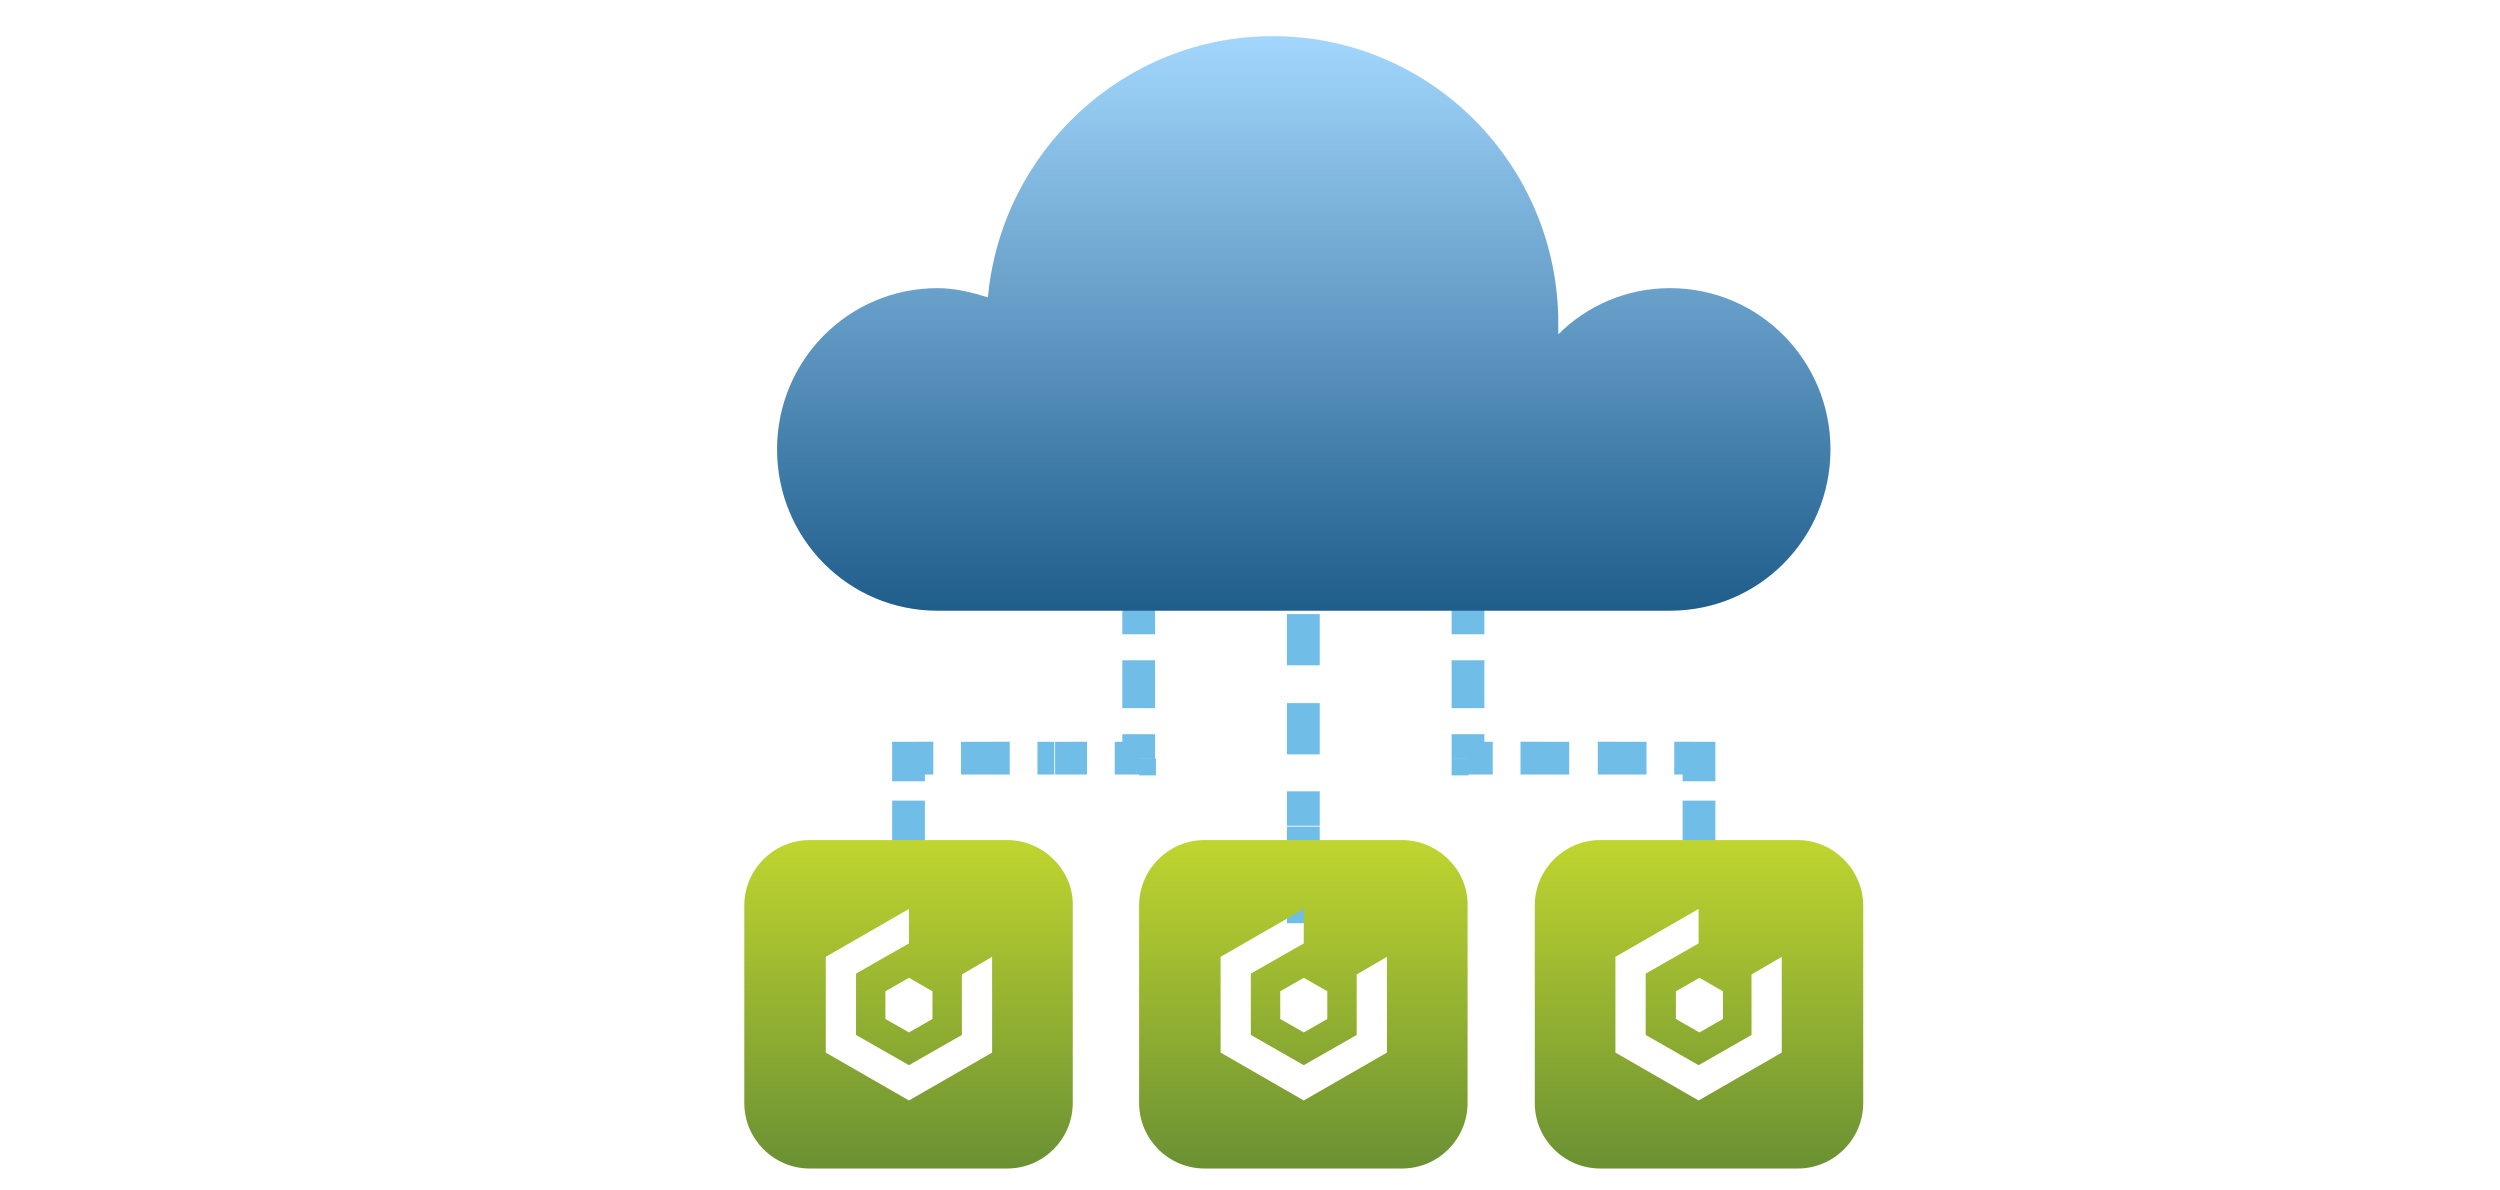
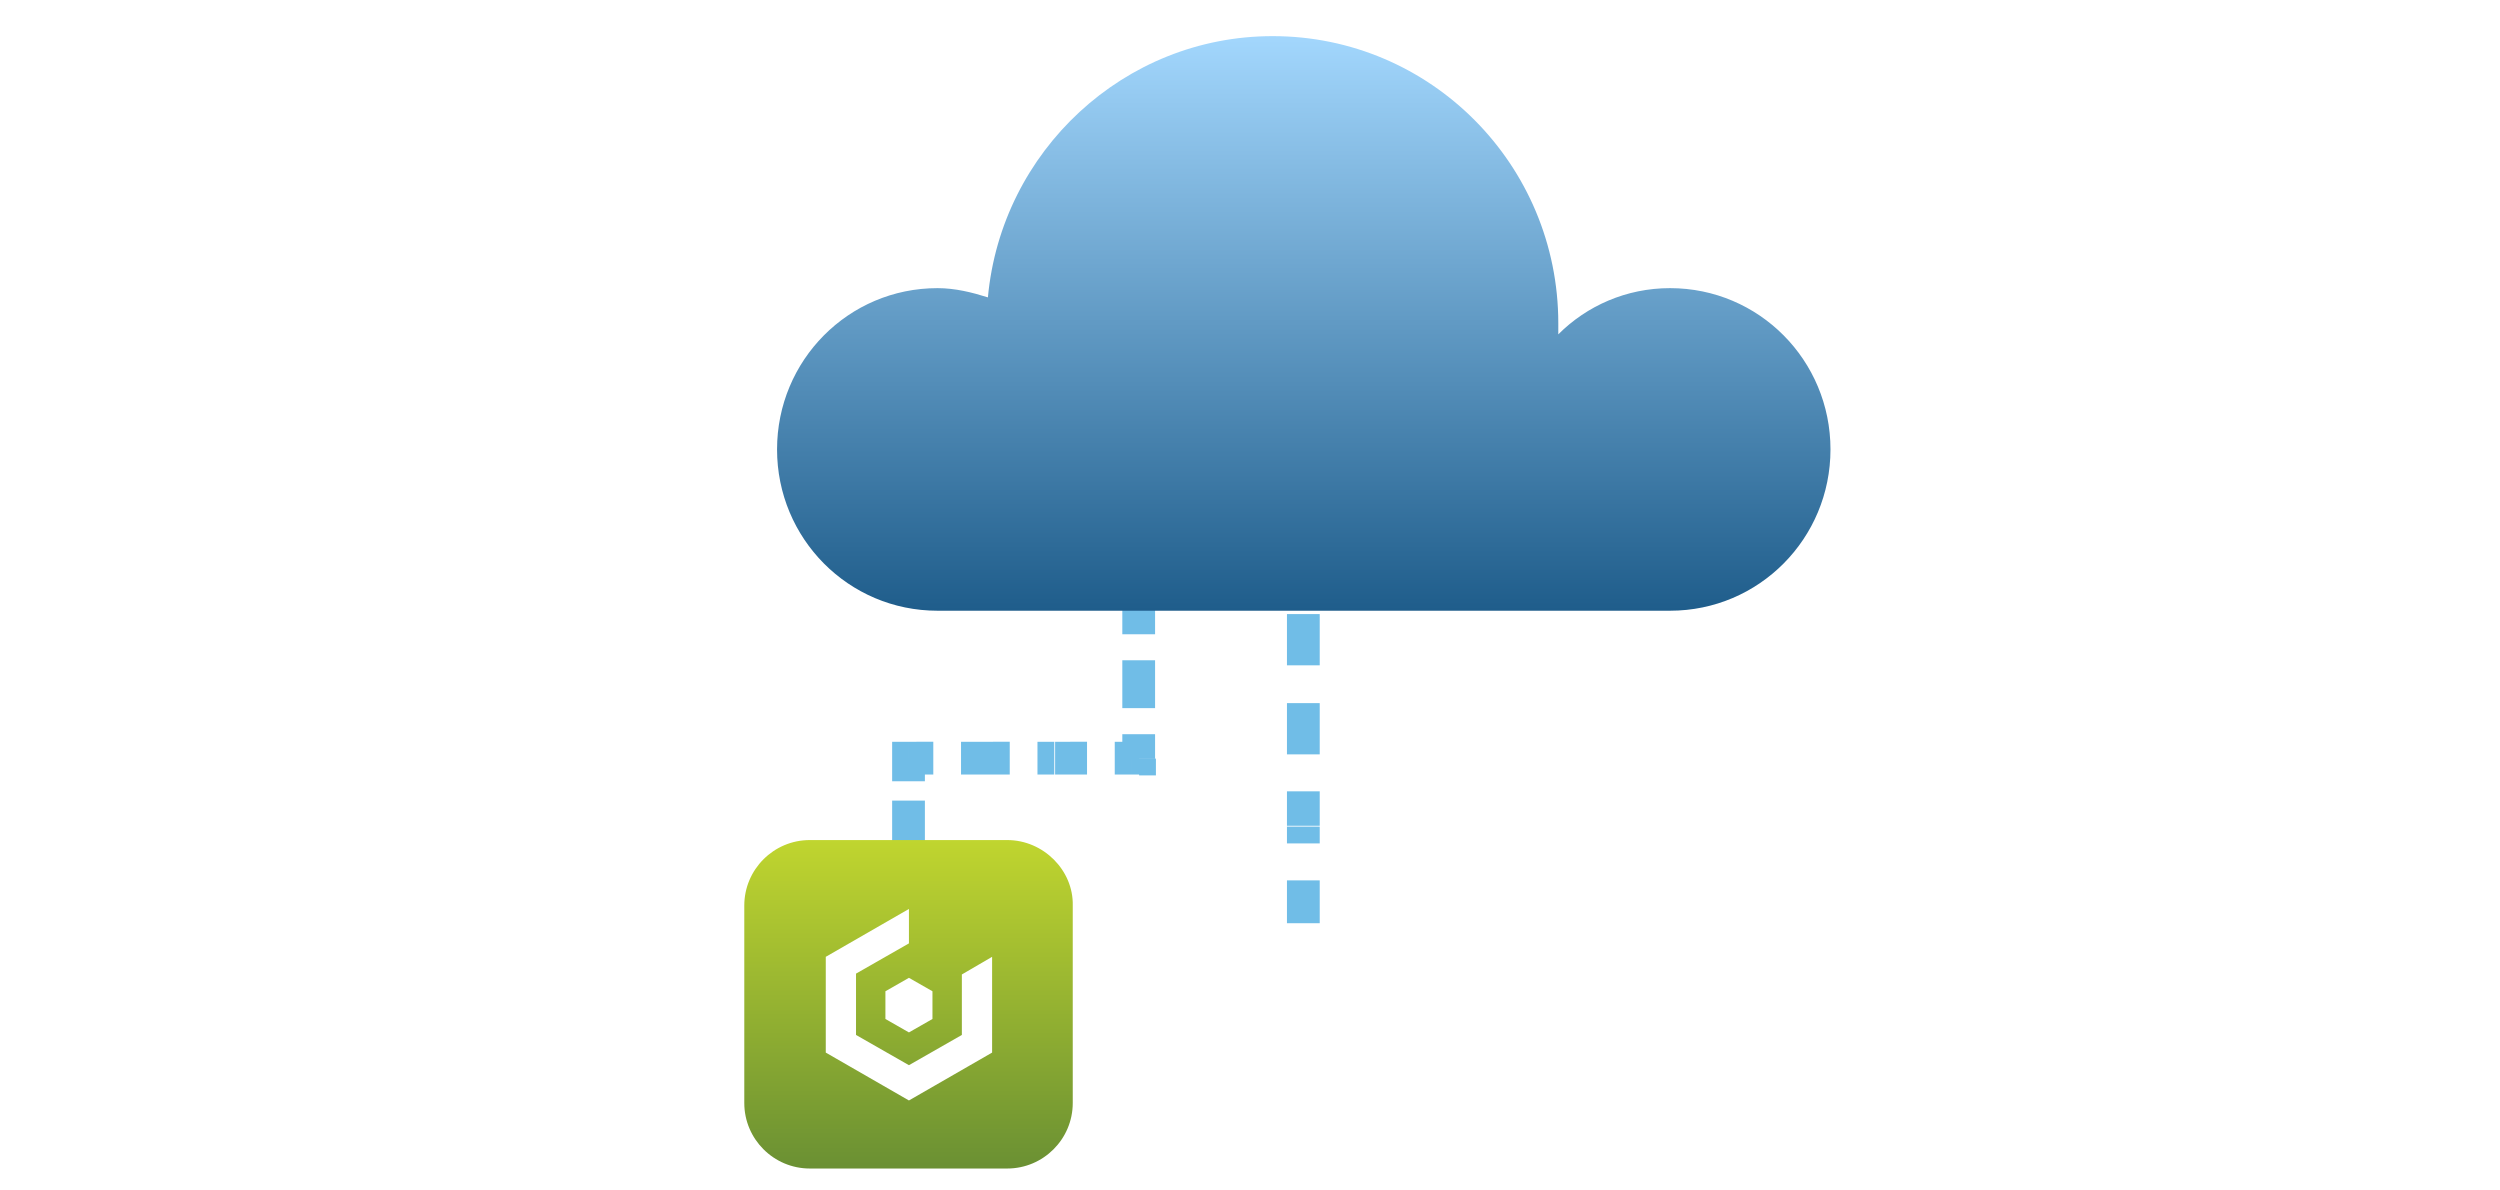
<svg xmlns="http://www.w3.org/2000/svg" version="1.1" id="Layer_1" x="0px" y="0px" viewBox="0 0 297.6 141.7" style="enable-background:new 0 0 297.6 141.7;" xml:space="preserve">
  <style type="text/css"> .st0{fill:#70BDE7;} .st1{fill:url(#SVGID_1_);} .st2{fill:url(#SVGID_00000054224380604195301150000010015747503558128562_);} .st3{fill:url(#SVGID_00000083047400478992655640000007857192812696835263_);} .st4{fill:url(#SVGID_00000115512254865100459150000012596715330665114008_);} </style>
  <path class="st0" d="M157.1,55v-2h-3.9v2H157.1z M153.2,107.9v2h3.9v-2H153.2z M153.2,56.1v2h3.9v-2H153.2z M157.1,64.6v-2h-3.9v2 H157.1z M153.2,66.7v2h3.9v-2H153.2z M157.1,75.1v-2h-3.9v2H157.1z M153.2,77.2v2h3.9v-2H153.2z M157.1,85.7v-2h-3.9v2H157.1z M153.2,87.8v2h3.9v-2H153.2z M157.1,96.2v-2h-3.9v2H157.1z M153.2,98.4v2h3.9v-2H153.2z M157.1,106.8v-2h-3.9v2H157.1z M153.2,55 v1.1h3.9V55H153.2z M153.2,64.6v2.1h3.9v-2.1H153.2z M153.2,75.1v2.1h3.9v-2.1H153.2z M153.2,85.7v2.1h3.9v-2.1H153.2z M153.2,96.2 v2.1h3.9v-2.1H153.2z M153.2,106.8v1.1h3.9v-1.1H153.2z" />
-   <path class="st0" d="M176.7,55v-2h-3.9v2H176.7z M200.3,105.9v2h3.9v-2H200.3z M174.8,90.3h-2v2h2V90.3z M202.2,90.3h2v-2h-2V90.3z M172.8,55.9v2h3.9v-2H172.8z M176.7,63v-2h-3.9v2H176.7z M172.8,64.7v2h3.9v-2H172.8z M176.7,71.8v-2h-3.9v2H176.7z M172.8,73.5v2 h3.9v-2H172.8z M176.7,80.6v-2h-3.9v2H176.7z M172.8,82.3v2h3.9v-2H172.8z M176.7,89.4v-2h-3.9v2H176.7z M175.7,92.2h2v-3.9h-2V92.2 z M183,88.3h-2v3.9h2V88.3z M184.8,92.2h2v-3.9h-2V92.2z M192.2,88.3h-2v3.9h2V88.3z M194,92.2h2v-3.9h-2V92.2z M201.3,88.3h-2v3.9 h2V88.3z M200.3,91v2h3.9v-2H200.3z M204.2,97.3v-2h-3.9v2H204.2z M200.3,98.9v2h3.9v-2H200.3z M204.2,105.1v-2h-3.9v2H204.2z M172.8,55v0.9h3.9V55H172.8z M172.8,63v1.8h3.9V63H172.8z M172.8,71.8v1.8h3.9v-1.8H172.8z M172.8,80.6v1.8h3.9v-1.8H172.8z M172.8,89.4v0.9h3.9v-0.9H172.8z M174.8,92.2h0.9v-3.9h-0.9V92.2z M183,92.2h1.8v-3.9H183V92.2z M192.2,92.2h1.8v-3.9h-1.8V92.2z M201.3,92.2h0.9v-3.9h-0.9V92.2z M200.3,90.3V91h3.9v-0.8H200.3z M200.3,97.3v1.6h3.9v-1.6H200.3z M200.3,105.1v0.8h3.9v-0.8H200.3 z" />
  <path class="st0" d="M133.6,55v-2h3.9v2H133.6z M110.1,105.9v2h-3.9v-2H110.1z M135.6,90.3h2v2h-2V90.3z M108.2,90.3h-2v-2h2V90.3z M137.5,55.9v2h-3.9v-2H137.5z M133.6,63v-2h3.9v2H133.6z M137.5,64.7v2h-3.9v-2H137.5z M133.6,71.8v-2h3.9v2H133.6z M137.5,73.5v2 h-3.9v-2H137.5z M133.6,80.6v-2h3.9v2H133.6z M137.5,82.3v2h-3.9v-2H137.5z M133.6,89.4v-2h3.9v2H133.6z M134.7,92.2h-2v-3.9h2V92.2 z M127.4,88.3h2v3.9h-2V88.3z M125.5,92.2h-2v-3.9h2V92.2z M118.2,88.3h2v3.9h-2V88.3z M116.4,92.2h-2v-3.9h2V92.2z M109.1,88.3h2 v3.9h-2V88.3z M110.1,91v2h-3.9v-2H110.1z M106.2,97.3v-2h3.9v2H106.2z M110.1,98.9v2h-3.9v-2H110.1z M106.2,105.1v-2h3.9v2H106.2z M137.5,55v0.9h-3.9V55H137.5z M137.5,63v1.8h-3.9V63H137.5z M137.5,71.8v1.8h-3.9v-1.8H137.5z M137.5,80.6v1.8h-3.9v-1.8H137.5z M137.5,89.4v0.9h-3.9v-0.9H137.5z M135.6,92.2h-0.9v-3.9h0.9V92.2z M127.4,92.2h-1.8v-3.9h1.8V92.2z M118.2,92.2h-1.8v-3.9h1.8 V92.2z M109.1,92.2h-0.9v-3.9h0.9V92.2z M110.1,90.3V91h-3.9v-0.8H110.1z M110.1,97.3v1.6h-3.9v-1.6H110.1z M110.1,105.1v0.8h-3.9 v-0.8H110.1z" />
  <linearGradient id="SVGID_1_" gradientUnits="userSpaceOnUse" x1="155.187" y1="138.866" x2="155.187" y2="70.388" gradientTransform="matrix(1 0 0 -1 0 143.039)">
    <stop offset="0" style="stop-color:#A3D7FD" />
    <stop offset="1" style="stop-color:#1F5D8B" />
  </linearGradient>
  <path class="st1" d="M111.6,72.7h87.2c10.6,0,19.1-8.6,19.1-19.2s-8.5-19.2-19.1-19.2c-5.2,0-9.9,2.1-13.3,5.5c0-0.4,0-0.8,0-1.3 c0-18.9-15.2-34.2-34-34.2c-17.7,0-32.3,13.7-33.9,31.1c-1.9-0.6-3.9-1.1-6-1.1c-10.6,0-19.1,8.6-19.1,19.2 C92.5,64.1,101,72.7,111.6,72.7z" />
  <linearGradient id="SVGID_00000112605352463172039810000004972218375955106463_" gradientUnits="userSpaceOnUse" x1="108.154" y1="42.996" x2="108.154" y2="3.866" gradientTransform="matrix(1 0 0 -1 0 143.039)">
    <stop offset="0" style="stop-color:#C0D52F" />
    <stop offset="1" style="stop-color:#6A9033" />
  </linearGradient>
  <path style="fill:url(#SVGID_00000112605352463172039810000004972218375955106463_);" d="M119.9,100H96.4c-4.3,0-7.8,3.5-7.8,7.8 v23.5c0,4.3,3.5,7.8,7.8,7.8h23.5c4.3,0,7.8-3.5,7.8-7.8v-23.5C127.8,103.6,124.2,100,119.9,100z M118.1,125.3l-9.9,5.7l-9.9-5.7 v-11.4l9.9-5.7v4.1l-6.3,3.6v7.3l6.3,3.6l6.3-3.6V116l3.6-2.1V125.3z M111,118v3.3l-2.8,1.6l-2.8-1.6V118l2.8-1.6L111,118z" />
  <linearGradient id="SVGID_00000087413988632813515780000008748855550658526635_" gradientUnits="userSpaceOnUse" x1="155.188" y1="42.996" x2="155.188" y2="3.866" gradientTransform="matrix(1 0 0 -1 0 143.039)">
    <stop offset="0" style="stop-color:#C0D52F" />
    <stop offset="1" style="stop-color:#6A9033" />
  </linearGradient>
-   <path style="fill:url(#SVGID_00000087413988632813515780000008748855550658526635_);" d="M166.9,100h-23.5c-4.3,0-7.8,3.5-7.8,7.8 v23.5c0,4.3,3.5,7.8,7.8,7.8h23.5c4.3,0,7.8-3.5,7.8-7.8v-23.5C174.8,103.6,171.2,100,166.9,100z M165.1,125.3l-9.9,5.7l-9.9-5.7 v-11.4l9.9-5.7v4.1l-6.3,3.6v7.3l6.3,3.6l6.3-3.6V116l3.6-2.1V125.3z M158,118v3.3l-2.8,1.6l-2.8-1.6V118l2.8-1.6L158,118z" />
  <linearGradient id="SVGID_00000094601911331160526420000014375164344316796828_" gradientUnits="userSpaceOnUse" x1="202.221" y1="42.996" x2="202.221" y2="3.866" gradientTransform="matrix(1 0 0 -1 0 143.039)">
    <stop offset="0" style="stop-color:#C0D52F" />
    <stop offset="1" style="stop-color:#6A9033" />
  </linearGradient>
-   <path style="fill:url(#SVGID_00000094601911331160526420000014375164344316796828_);" d="M214,100h-23.5c-4.3,0-7.8,3.5-7.8,7.8 v23.5c0,4.3,3.5,7.8,7.8,7.8H214c4.3,0,7.8-3.5,7.8-7.8v-23.5C221.8,103.6,218.3,100,214,100z M212.1,125.3l-9.9,5.7l-9.9-5.7v-11.4 l9.9-5.7v4.1l-6.3,3.6v7.3l6.3,3.6l6.3-3.6V116l3.6-2.1V125.3z M205.1,118v3.3l-2.8,1.6l-2.8-1.6V118l2.8-1.6L205.1,118z" />
</svg>